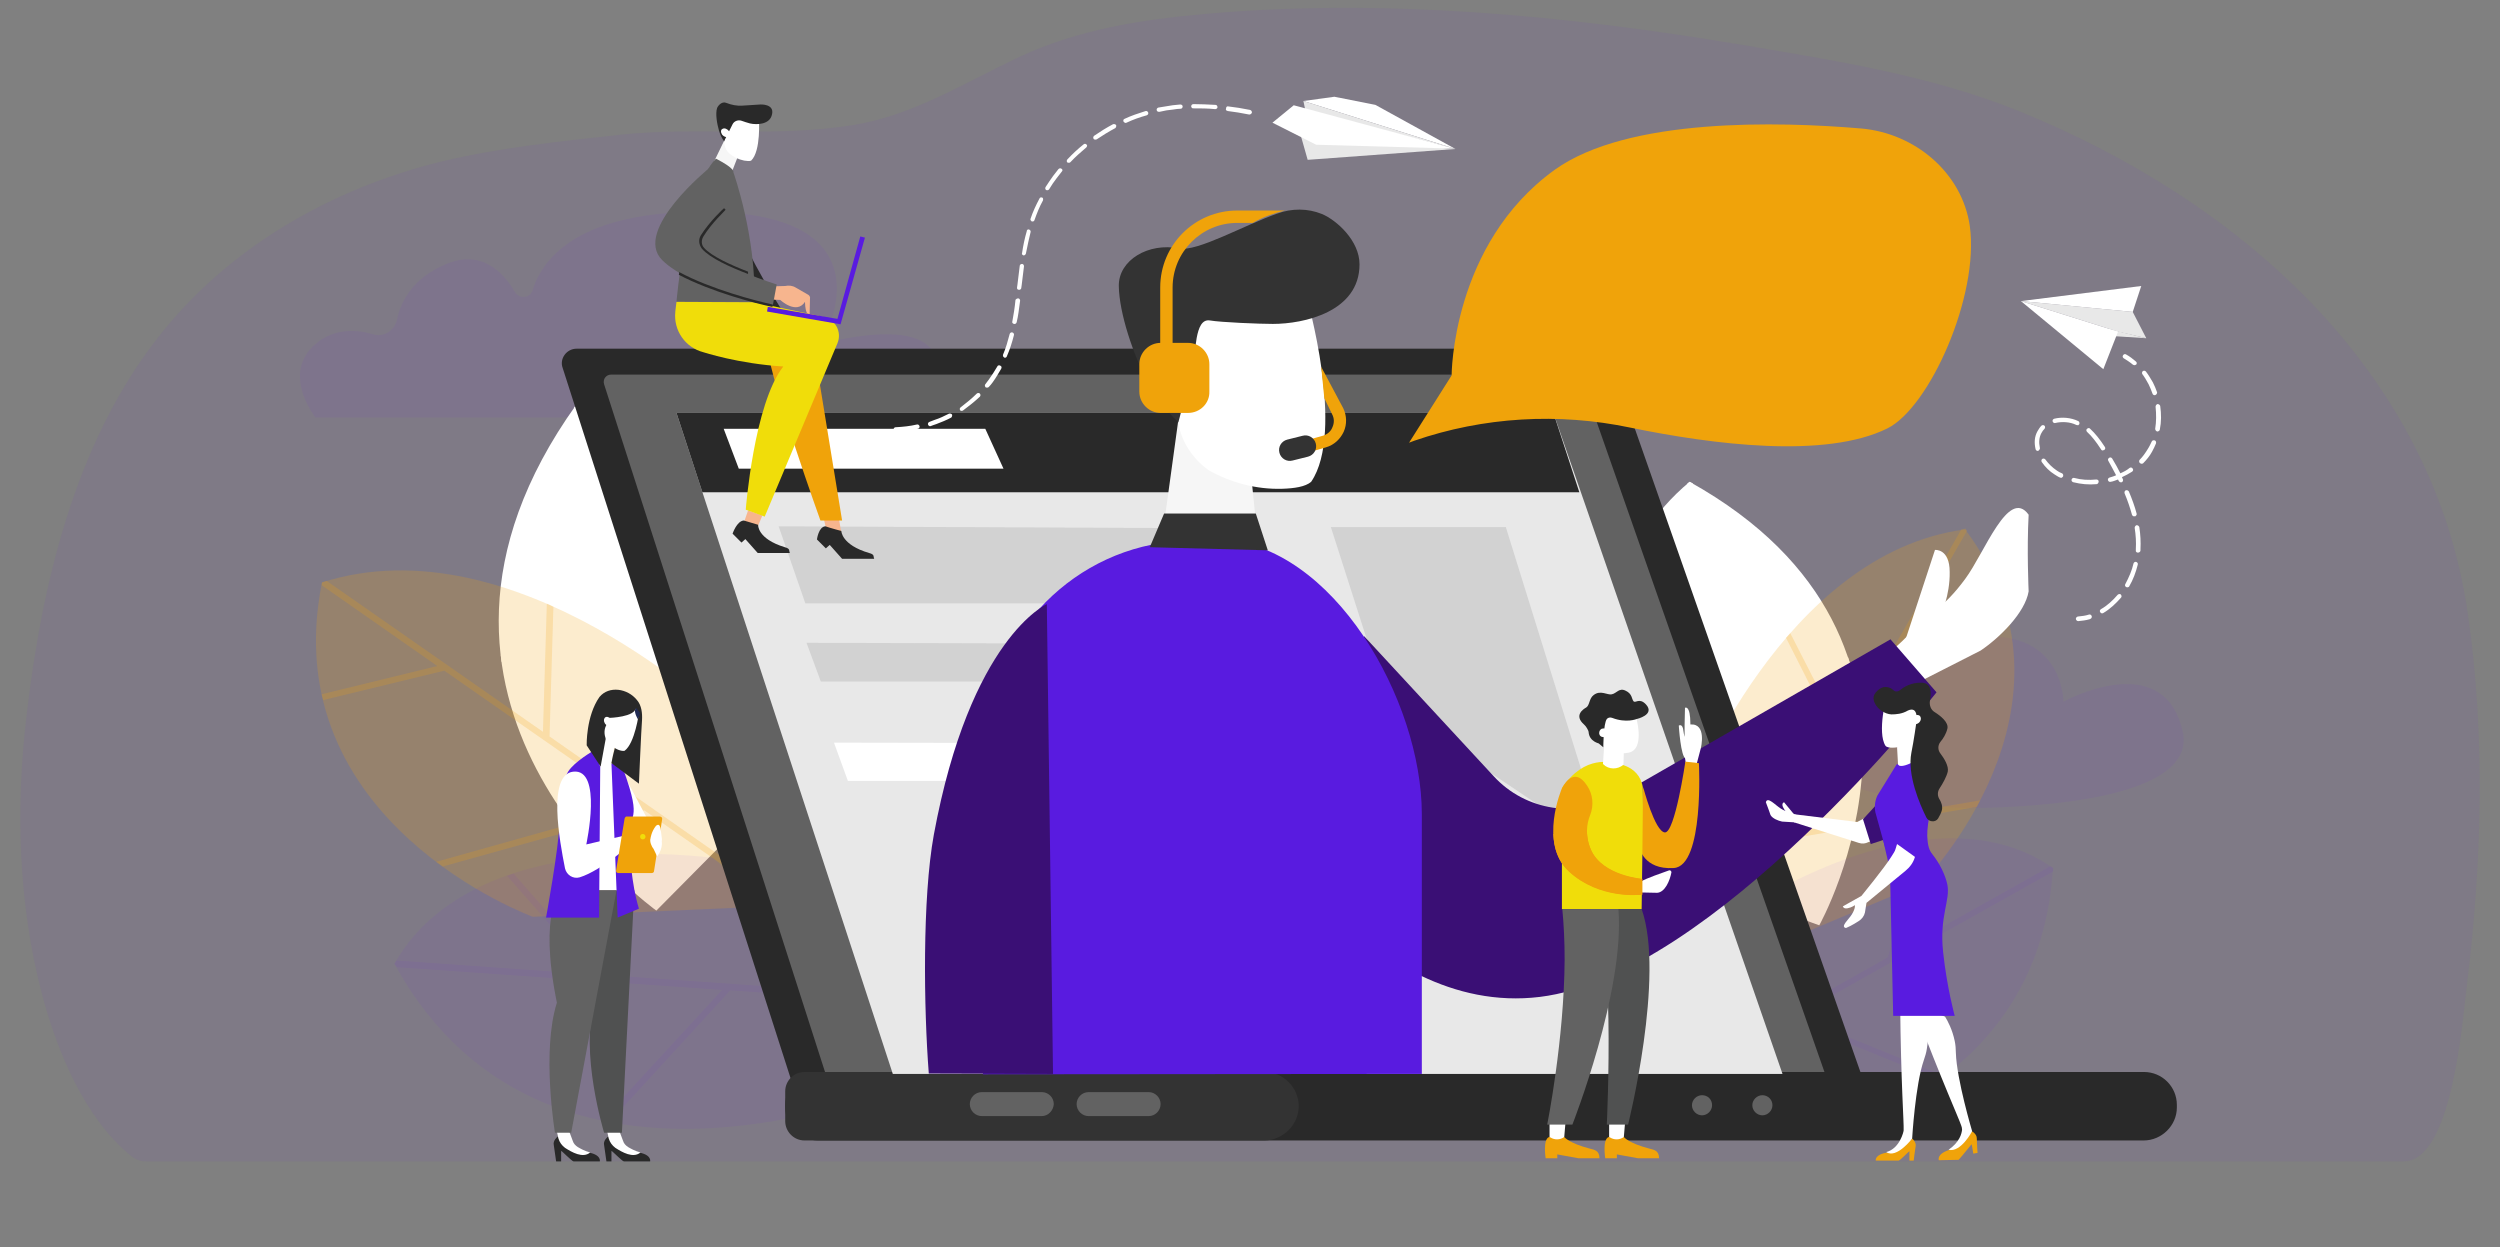
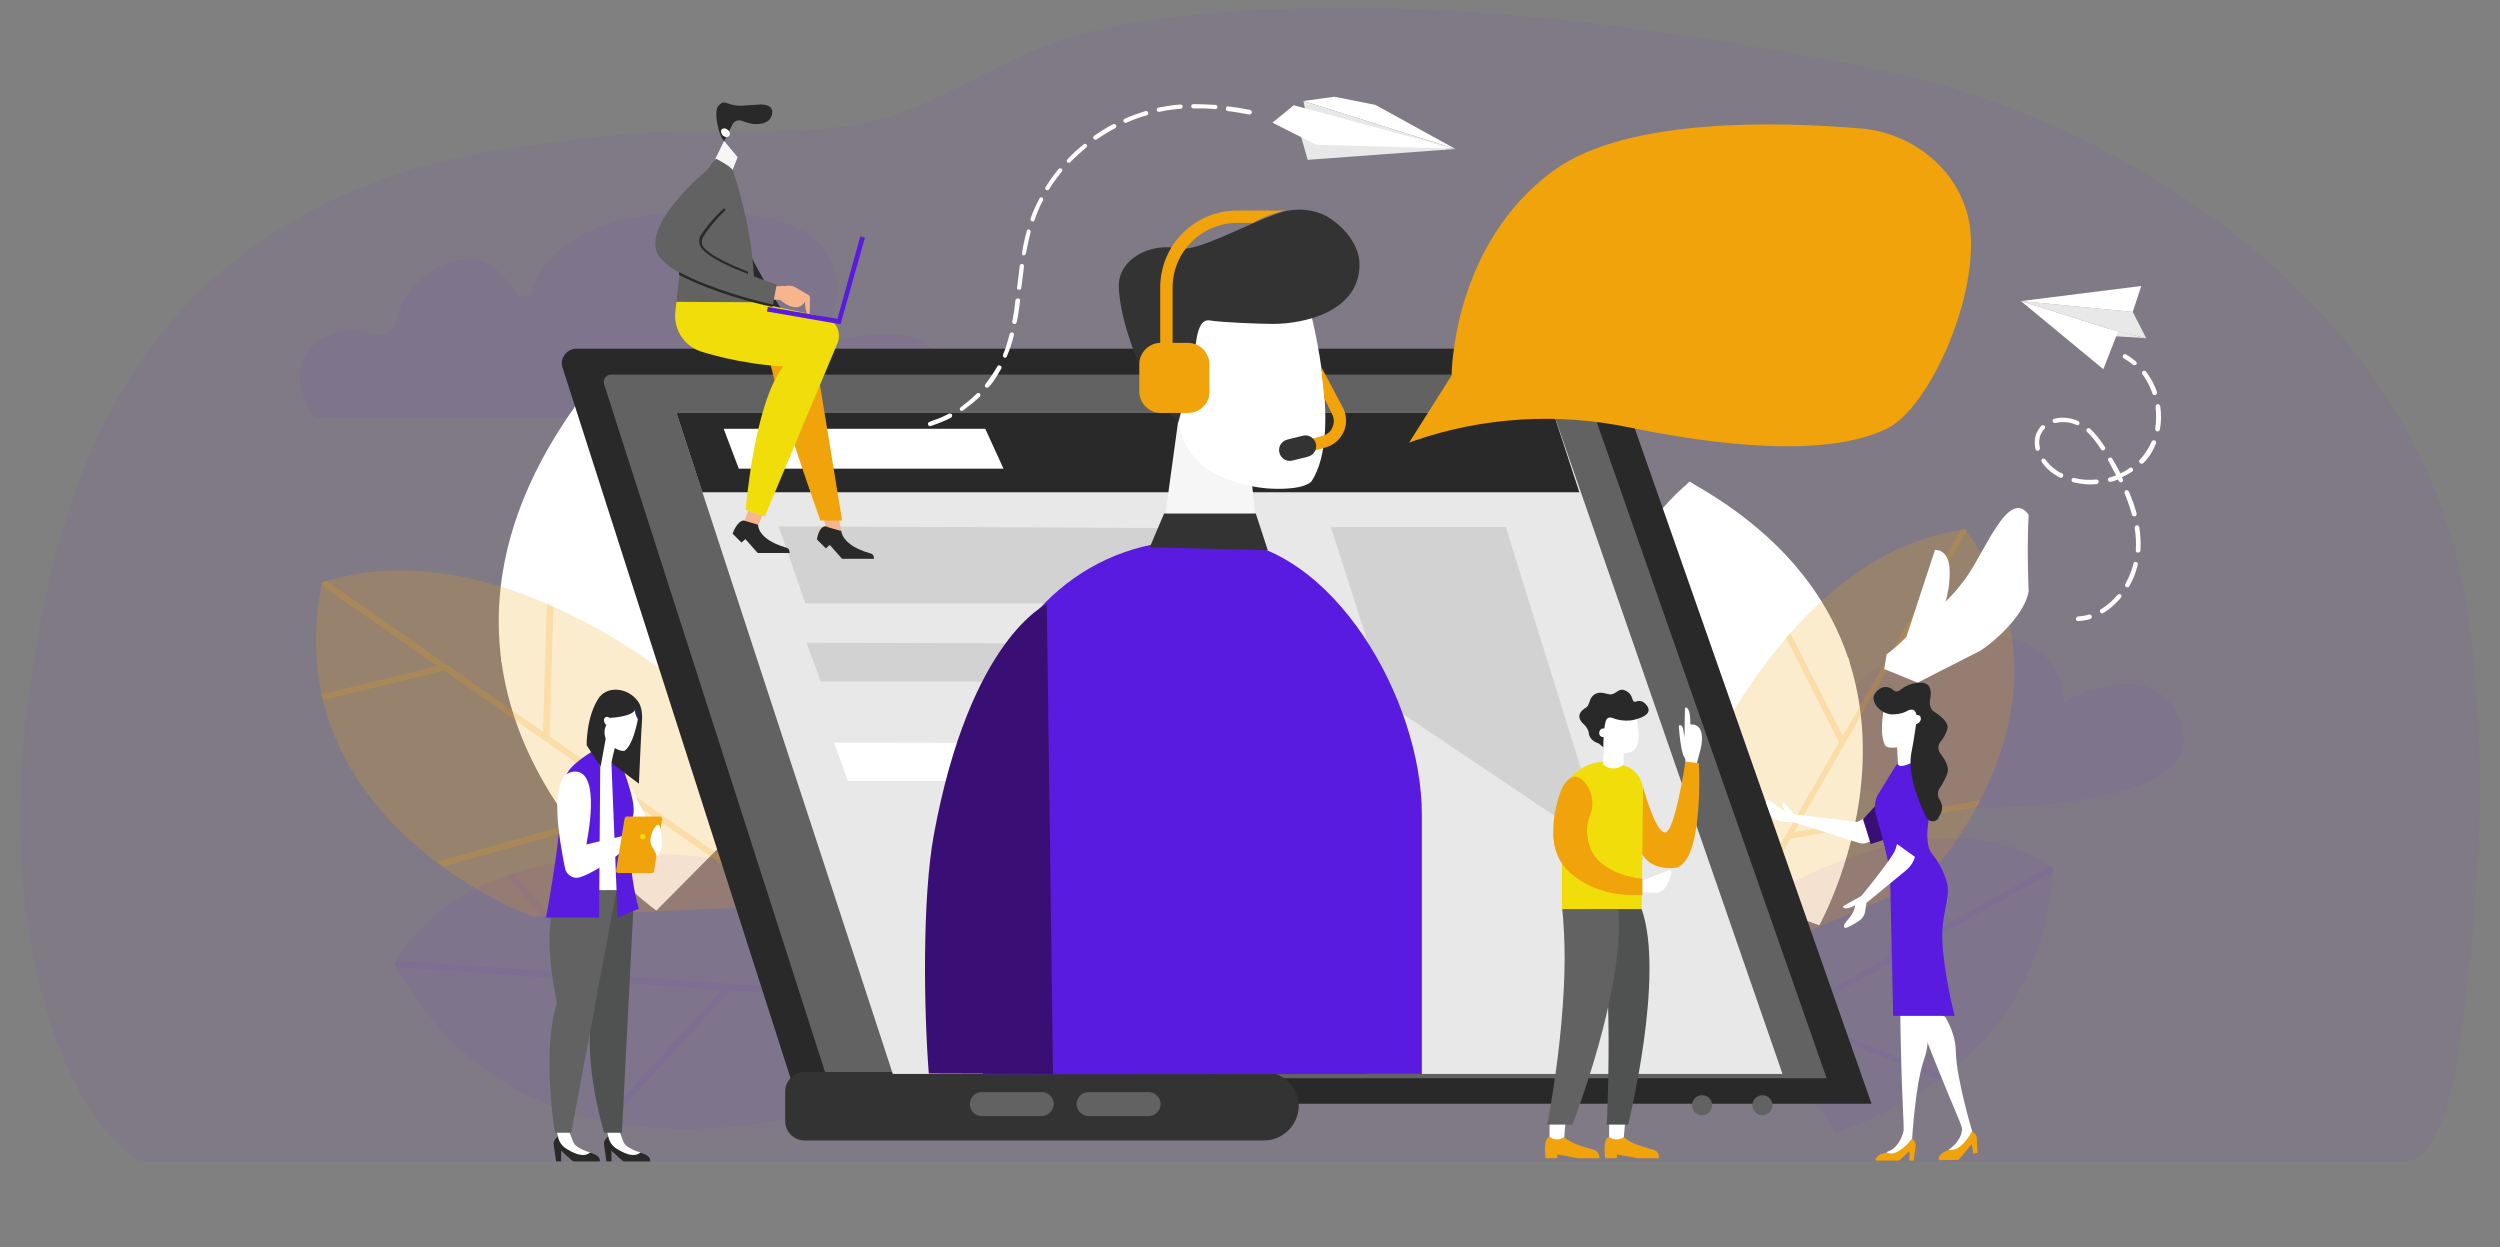
<svg xmlns="http://www.w3.org/2000/svg" version="1.1" id="Layer_1" x="0px" y="0px" viewBox="0 0 646 322.3" style="enable-background:new 0 0 646 322.3;" xml:space="preserve">
  <rect x="0" y="0" width="646" height="322.3" fill="#808080" stroke="none" />
  <style type="text/css"> .st0{opacity:5.000000e-02;fill:#6A00FF;enable-background:new ;} .st1{fill:#FFFFFF;} .st2{opacity:0.2;fill:#F0A30A;enable-background:new ;} .st3{fill:#292929;} .st4{fill:#626262;} .st5{fill:#333333;} .st6{fill:#E8E8E8;} .st7{opacity:0.5;fill:#BCBCBC;enable-background:new ;} .st8{fill:#3A0F75;} .st9{fill:#F6F6F6;} .st10{fill:#F7B58E;} .st11{fill:#591BE0;} .st12{fill:#F0A30A;} .st13{fill:#505151;} .st14{fill:#212B53;} .st15{fill:#F0DD0A;} </style>
  <path class="st0" d="M637.7,158.7c-9-63.2-59.4-107-115.8-129.9c-22.8-9.3-48.1-13.2-72.3-17.3c-45.4-7.6-92.2-12-138.2-7.9 c-16.7,1.5-32.7,4-48,11.1c-14,6.6-27.4,15.1-42.9,17.6c-20.1,3.3-40.2,0.4-60.1,2.5c-15.5,1.7-31,3.3-46.2,6.9 c-28.6,7-55.4,22.3-73.6,45.8C19.4,114.7,10.8,151,6.9,184.6c-2.9,24.1-2.2,49,4,72.5c3.8,14.3,10.9,31.9,23.1,41.7 c1.1,0.9,2.4,1.3,3.8,1.3c35.8,0,522.8,0,583.3,0c12.5,0,15.2-36.2,16.3-45.2C641.3,223.4,642.3,190.5,637.7,158.7z" />
  <g>
    <path class="st0" d="M564,188.9c4,17.4-37.1,19.7-54,19.9c-4.7,0.1-9.4-0.4-14-1.3c-14.3-2.9-45.7-10.5-41.3-20.9 c5.7-13.4,22.7-4.1,22.7-4.1s-2.1-10.1,26.9-16.8c29-6.7,28.9,15.6,28.9,15.6S559,167.1,564,188.9z" />
    <path class="st0" d="M246.6,107.9H81.5c0,0-9-11.3,0-19c4.9-4.2,10.8-3.8,15-2.5c2.8,0.8,5.5-1.1,6.1-3.9c1-4.7,4.1-10.8,13-14.4 c8.7-3.5,14.3,1.9,17.5,7.4c1.1,1.8,3.9,1.6,4.5-0.5c2.7-8.7,12.4-20.3,44.1-20.3c40.4,0,35.9,21.5,32.3,30.4 c-0.6,1.5,0.7,3.2,2.3,2.8c6.2-1.3,17.8-3.1,23,1C246.6,94.6,246.6,107.9,246.6,107.9z" />
    <g>
      <g>
        <path class="st1" d="M211.9,192.6c0,0-9.8-74.3-63-88c-55,76.8,20.7,130.7,20.7,130.7L211.9,192.6z" />
        <path class="st1" d="M148.9,104.6c-0.2,0.3-0.4,0.5-0.6,0.8l33.1,81.8l-52-18c0.1,0.6,0.1,1.2,0.2,1.8l52.6,18.2l9.5,23.6 l1.3-1.3l-19-47.1l0,0l18-26.4c-0.3-0.5-0.6-1-1-1.5l-17.7,26l-23.4-57.8C149.6,104.7,149.2,104.6,148.9,104.6L148.9,104.6z" />
      </g>
      <g>
        <path class="st2" d="M187.2,186.1c0,0-53.9-51.7-104-35.6c-12.5,62,54.5,86.4,54.5,86.4L203,234L187.2,186.1z" />
        <path class="st2" d="M141.3,156l-1,33.1l-55.9-39c-0.4,0.1-0.8,0.2-1.2,0.4c0,0.2-0.1,0.5-0.1,0.7l29.9,20.9l-29.9,7.3 c0.1,0.3,0.1,0.6,0.2,0.8l0.2,0.7l31.3-7.6l49.9,34.8l-52,14.6c0.6,0.4,1.1,0.8,1.7,1.2l52.1-14.5l35.4,24.7h1.1l-0.5-1.5 L142,190.3l1-33.5C142.4,156.5,141.9,156.2,141.3,156z" />
      </g>
      <g>
        <path class="st0" d="M184.3,221.7c0,0-61.7-9.1-82.4,27.3c40.9,75.1,139.3,28.3,139.3,28.3L184.3,221.7z" />
        <g>
          <path class="st0" d="M101.9,249c0.2,0.3,0.3,0.6,0.5,0.9l84.2,5.9l-31.1,33.8c0.6,0.1,1.3,0.3,1.9,0.4l31.3-34.1l32.9,2.3 l-1.8-1.8l-64.1-4.5l-23-26.2c-0.6,0.2-1.1,0.4-1.7,0.6l22.4,25.5l-51-3.6C102.3,248.5,102.1,248.8,101.9,249L101.9,249z" />
        </g>
      </g>
    </g>
    <g>
      <g>
        <path class="st1" d="M419.1,220.6c0,0-20.6-64.4,17.5-96.1c74.5,41.5,33.5,114.6,33.5,114.6L419.1,220.6z" />
        <path class="st1" d="M436.6,124.5c0.3,0.1,0.5,0.3,0.8,0.4l4.6,79.5l35.5-34.7c0.2,0.5,0.3,1,0.5,1.6l-36,35.2l1.3,22.9l-1.5-0.6 l-2.6-45.7l0,0l-24.8-14.6c0.1-0.5,0.1-1.1,0.2-1.6l24.5,14.4l-3.2-56.2C436.1,124.9,436.3,124.7,436.6,124.5L436.6,124.5z" />
      </g>
      <g>
        <path class="st2" d="M436.7,205.9c0,0,24.1-63,71.1-69.1c34.1,45.7-11.2,91.5-11.2,91.5l-54.4,22.8L436.7,205.9z" />
        <path class="st2" d="M462.6,163.6l13.6,26.6l30.6-53.4c0.4-0.1,0.7-0.1,1.1-0.2c0.1,0.2,0.3,0.4,0.4,0.5l-16.4,28.6l27.2-5.6 c0.1,0.3,0.1,0.5,0.2,0.8l0.1,0.7l-28.5,5.8L463.6,215l48.1-8.2c-0.3,0.6-0.6,1.1-0.9,1.7l-48.1,8.2l-19.5,34l-0.9,0.4l-0.2-1.5 l33.1-57.8l-13.7-27C461.9,164.4,462.3,164,462.6,163.6z" />
      </g>
      <g>
        <path class="st0" d="M452.8,233.8l-9.4,25.2c3.2,0.9,6.2,2.3,9,4.3c2,1.8,4,3.6,5.9,5.5c3.2,3.5,5.1,7.9,6.1,12.5 c2.1,1.6,4.1,3.4,5.8,5.3c1.7,1.9,3,4,4,6.2c26.1-9.1,53.9-28.3,56.3-68.5C499.6,202.6,452.8,233.8,452.8,233.8z" />
        <g>
          <path class="st0" d="M530.6,224.3L530.6,224.3c-0.2-0.2-0.5-0.3-0.7-0.5l-40.3,22.6l8.5-29.5c-0.5,0.1-1.1,0.1-1.6,0.2 l-8.7,30.3l-32.6,18.3c0.4,0.4,0.8,0.7,1.1,1.1l6.1-3.4l38.7,15.7c0.5-0.3,0.9-0.7,1.4-1L464,262.5l66.5-37.3 C530.5,224.9,530.6,224.6,530.6,224.3z" />
        </g>
      </g>
    </g>
    <g>
      <path class="st3" d="M149,90.1h266.2l68.4,195.1H206.4l-61-190.1C144.5,92.7,146.4,90.1,149,90.1z" />
      <path class="st4" d="M157.9,96.8h250.4L472,278.6H213.7L156.1,99.3C155.7,98,156.6,96.8,157.9,96.8z" />
-       <path class="st3" d="M553.9,294.7H211.4c-4.7,0-8.5-3.8-8.5-8.5v-0.7c0-4.7,3.8-8.5,8.5-8.5H554c4.7,0,8.5,3.8,8.5,8.5v0.7 C562.5,290.8,558.6,294.7,553.9,294.7z" />
      <path class="st5" d="M326.6,294.7H207.9c-2.8,0-5-2.3-5-5V282c0-2.8,2.3-5,5-5h118.8c4.9,0,8.9,4,8.9,8.9l0,0 C335.5,290.7,331.5,294.7,326.6,294.7z" />
      <path class="st4" d="M458,285.6c0,1.4-1.2,2.6-2.6,2.6s-2.6-1.2-2.6-2.6s1.2-2.6,2.6-2.6S458,284.1,458,285.6z" />
      <path class="st4" d="M442.4,285.6c0,1.4-1.2,2.6-2.6,2.6s-2.6-1.2-2.6-2.6s1.2-2.6,2.6-2.6C441.3,283,442.4,284.1,442.4,285.6z" />
      <path class="st4" d="M296.8,288.4h-15.5c-1.7,0-3.1-1.4-3.1-3.1l0,0c0-1.7,1.4-3.1,3.1-3.1h15.5c1.7,0,3.1,1.4,3.1,3.1l0,0 C299.9,287,298.5,288.4,296.8,288.4z" />
      <path class="st4" d="M269.2,288.4h-15.5c-1.7,0-3.1-1.4-3.1-3.1l0,0c0-1.7,1.4-3.1,3.1-3.1h15.5c1.7,0,3.1,1.4,3.1,3.1l0,0 C272.2,287,270.8,288.4,269.2,288.4z" />
    </g>
    <polygon class="st6" points="174.8,106.7 230.7,277.5 460.6,277.5 401.4,106.7 " />
    <g>
      <path class="st1" d="M496.9,159.5c1.2-0.5,5.4-2.4,10.9-9.9c5-6.7,11.2-23.8,16.4-16.6c-0.5,9.1,0,19.8,0,19.8 c-0.9,5.5-7.5,12-12.4,15.3l-16.3,8.3c0,0-8.2-3.4-8.6-3.5l0.6-3.8C491.2,166.3,494.3,163.1,496.9,159.5z" />
      <path class="st1" d="M501.5,159c0,0,0.5,0,1.3-0.3c-0.2,1.2-0.3,2.4-0.4,3.5c-2.2,3.8-4.3,7.6-6.4,11.4c-2-1.6-4.8-3.7-5.1-3.8 l9.1-27.7c0,0,3.8-0.4,3.8,5.7C503.9,153.9,501.5,159,501.5,159z" />
    </g>
    <polygon class="st7" points="201.2,136 208.1,155.9 317.7,155.9 312.3,136.5 " />
    <polygon class="st7" points="343.9,136.2 358.5,181.8 415.1,219.8 389.1,136.2 " />
    <polygon class="st7" points="208.4,166.1 212.1,176.1 321.6,176.1 316.3,166.4 " />
    <polygon class="st1" points="215.5,191.9 219.1,201.8 328.7,201.8 323.4,192.1 " />
    <polygon class="st3" points="174.8,106.7 181.5,127.2 408.1,127.2 401.4,106.7 " />
-     <path class="st8" d="M321.8,207.4c0,0,31.2,55.7,76.1,50.2c44.9-5.5,102.5-78.7,102.5-78.7l-11.9-13.7l-70.1,40.3 c-10.7,6.1-24.2,4.1-32.5-5l-33.4-36.1L321.8,207.4z" />
    <g>
      <g>
        <polygon class="st9" points="323.2,121.8 325.7,146.6 299.1,147.7 304.4,109.1 " />
        <g>
          <path class="st1" d="M331.3,126.3c3.1-0.1,6-0.5,7.5-1.8c8.9-13-1.2-47.9-1.2-47.9l-14.3-6l-18.1,11.3l-1,23.4 c-0.3,6.3,2.7,12.3,8.1,16.2l0,0C318,124.7,324.6,126.5,331.3,126.3z" />
        </g>
        <path class="st5" d="M308.1,95.2c1-3.9,0.5-13,4.5-12.4c2.9,0.5,12.9,0.9,16.3,0.9c8,0,22.4-3.1,22.4-15.4c0-6.1-5.9-11.4-9.7-13 c-3.7-1.5-7.8-1.5-11.6-0.1c-8.8,3.1-20.6,9.9-25.3,9c-7.9-1.6-15.7,3-15.6,9.7c0.1,7.1,3.8,17.9,7.4,24.7c2,4,4.8,7.5,8,10.5 l0,0L308.1,95.2z" />
        <path class="st10" d="M299.9,96.1c1.8-1.6,5.1-1.3,7.5,0.7c2.3,2,2.8,4.8,1,6.4c-1.8,1.6-5.1,1.3-7.5-0.7 C298.6,100.5,298.1,97.6,299.9,96.1z" />
      </g>
      <path class="st11" d="M367.4,277.5v-67.1c0-29.4-22.9-69.9-52.3-71c-0.9,0-1.8,0-2.7,0c-4.4,0-8.5,0.3-12.3,0.9 c-26.7,4.1-46.1,27.7-46.1,54.8v82.5L367.4,277.5L367.4,277.5z" />
      <polygon class="st5" points="324.5,132.7 300.8,132.7 297.1,141.4 327.6,142.2 " />
    </g>
    <path class="st8" d="M272.1,277.5l-1.6-121.4c0,0-19.8,8.7-29.2,59.6c-3,16.5-2.6,44.9-1.3,61.7L272.1,277.5L272.1,277.5z" />
    <path class="st12" d="M307,106.7h-7.1c-3,0-5.5-2.5-5.5-5.5v-7.1c0-3,2.5-5.5,5.5-5.5h7.1c3,0,5.5,2.5,5.5,5.5v7.1 C312.6,104.2,310.1,106.7,307,106.7z" />
    <g>
      <path class="st12" d="M323.7,57.6c2.6-1.5,5.4-2.5,8.3-3.2h-12.3c-11,0-19.9,8.9-19.9,19.9V93h3.2V74.3c0-9.2,7.5-16.7,16.7-16.7 C319.7,57.6,323.7,57.6,323.7,57.6z" />
    </g>
    <g>
      <path class="st12" d="M337,117.2l-0.9-3l5.7-1.6c1.1-0.3,2.1-1.1,2.5-2.2c0.5-1.1,0.5-2.3-0.1-3.4l-2-4.1l-0.8-8.1l5.7,10.7 c0.9,1.9,1,4.1,0.1,6.1c-0.9,1.9-2.5,3.4-4.6,4L337,117.2z" />
    </g>
    <path class="st5" d="M338,118l-4,1c-1.5,0.4-3-0.5-3.4-2l0,0c-0.4-1.5,0.5-3,2-3.4l4-1c1.5-0.4,3,0.5,3.4,2l0,0 C340.4,116.1,339.5,117.6,338,118z" />
    <g>
      <path class="st12" d="M364.1,114.4l1.3-0.5c18-6.2,37.3-7.3,55.9-3.4c21.4,4.4,50.4,8.1,66.4,0.2c10.9-5.4,23.8-34.3,21.3-52.3 c-2-13.8-14.2-24-28.1-25.2c-21.1-1.8-60.3-2.9-79.2,10.7C375.1,63.1,375.1,97,375.1,97L364.1,114.4z" />
    </g>
    <g>
      <polygon class="st1" points="162.1,201.9 167.6,212.2 161.5,211.9 161.1,201.5 " />
      <polygon class="st1" points="153.5,197.3 158.5,197.3 160.6,230.1 151.5,230.1 " />
      <g>
        <path class="st3" d="M144.1,293.7c0,0-1.3,1-1,2.2c0.2,1.3,0.6,4.2,0.6,4.2h1.3v-2.7c0-0.2,2.8,2.7,3.2,2.7h6.8 c0,0,0.5-1.9-3.6-2.4C147.4,297.1,144.1,293.7,144.1,293.7z" />
        <g>
          <path class="st1" d="M147.1,292.4l0.9,2.4c0.2,0.7,0.7,1.2,1.3,1.6c0.7,0.4,1.7,1,3.2,1.4c-1.9,1.6-4.8-0.1-6.5-1.2 c-0.8-0.6-1.4-1.4-1.7-2.4l-0.4-1.8H147.1z" />
        </g>
      </g>
      <g>
        <path class="st3" d="M157.1,293.7c0,0-1.3,1-1,2.2c0.2,1.3,0.6,4.2,0.6,4.2h1.3v-2.7c0-0.2,2.8,2.7,3.2,2.7h6.8 c0,0,0.5-1.9-3.6-2.4C160.4,297.1,157.1,293.7,157.1,293.7z" />
        <g>
          <path class="st1" d="M160.1,292.4l0.9,2.4c0.2,0.7,0.7,1.2,1.3,1.6c0.7,0.4,1.7,1,3.2,1.4c-1.9,1.6-4.8-0.1-6.5-1.2 c-0.8-0.6-1.4-1.4-1.7-2.4l-0.4-1.8H160.1z" />
        </g>
      </g>
      <path class="st13" d="M149.6,230.1c0,0-0.9,4.9,4.1,29c-4,12.6,2.4,33.6,2.4,33.6h4.6l3.2-62.6H149.6z" />
      <path class="st11" d="M158,197.3l1.6,39.8l5.5-2.3c0,0-2.5-7.5-2.2-17.9c-0.8-7.5,3.4-3.6-1.8-18C159.1,197.3,158,197.3,158,197.3 z" />
      <path class="st1" d="M158.7,193.2l-0.6,3.4c-0.3,1.5-2,2.2-3.2,1.4l-2.2-1.4l4-9L158.7,193.2z" />
      <path class="st4" d="M145.1,230.1c0,0-6.1,4.9-1.2,29c-4,12.6-0.5,33.6-0.5,33.6h4.2l11.7-62.6H145.1z" />
      <path class="st11" d="M153.5,193.9c0,0-5.1,2.9-6.7,5.5c-1.5,2.5-2,8-2.2,13c-0.2,6.8-3.5,24.7-3.5,24.7h13.7l0.3-39L153.5,193.9z " />
      <path class="st3" d="M163.6,183.1c-3.1-0.8-6.1,2.4-6.1,2.4l-2.3,12.6l-3.6-5.5c0,0-0.2-7.5,3.3-12.5c2.5-3,7.3-2.2,9.7,0.8 c1.2,1.4,1.4,3.4,1.3,5.2c-0.2,2.4-0.8,16.4-0.8,16.4l-7.1-5.3c0,0,0.2-1.4,0.9-4C159.9,188.7,165.7,183.6,163.6,183.1z" />
      <path class="st1" d="M156.5,185.3c0.5-0.2,1.1,0.1,1.3,0.7c0.3,0.6,0.1,1.2-0.3,1.4c-0.5,0.2-1.1-0.1-1.3-0.7 C155.9,186.1,156.1,185.5,156.5,185.3z" />
      <g>
        <path class="st1" d="M159.9,193.8c0.6,0.2,1.1,0.3,1.5,0.2c2.7-2,3.7-9.8,3.7-9.8l-2.1-2.3l-4.3,0.9l-2.1,4.7 c-0.6,1.2-0.5,2.7,0.2,3.9l0,0C157.5,192.4,158.6,193.3,159.9,193.8z" />
      </g>
      <path class="st3" d="M164.3,182.9c-0.2,2.4-6.8,2.6-6.8,2.6l-0.3-3.2l3.8-2.1l3,1.8C164,182,164.3,182.5,164.3,182.9z" />
      <path class="st14" d="M164.1,183.4c-0.2,0.9,0.7,2.4,0.7,2.4l0.5-0.9v-0.8l-0.5-0.6C164.8,183.4,164.4,182.5,164.1,183.4z" />
      <path class="st1" d="M148.1,199.4c-6.7,0.8-3.5,17.9-2.1,25c0.4,1.7,2.1,2.8,3.8,2.3c5.8-1.8,14.2-9.4,14.2-9.4l-1.3-1.7 l-11.2,2.6C151.5,218.1,155.8,198.5,148.1,199.4z" />
      <path class="st12" d="M161.4,211.5l-2.2,13.4c-0.1,0.4,0.2,0.7,0.6,0.7h8.6c0.3,0,0.6-0.2,0.6-0.5l2.1-13.4 c0.1-0.4-0.2-0.7-0.6-0.7h-8.6C161.8,210.9,161.5,211.2,161.4,211.5z" />
      <g>
        <path class="st1" d="M171,217.4c0.1-0.5,0-0.8-0.1-1.7c-0.2-1.3-0.2-3.3-1.4-2.3c-1.2,1.5-1.4,3.2-1.4,3.2 c-0.3,0.9,0.3,2.2,0.8,2.8l0.9,1.9C169.7,221.4,171.3,219.6,171,217.4z" />
      </g>
      <path class="st15" d="M165.4,216.2c0,0.4,0.3,0.7,0.7,0.7s0.7-0.3,0.7-0.7s-0.3-0.7-0.7-0.7S165.4,215.8,165.4,216.2z" />
    </g>
    <polygon class="st1" points="187,110.8 190.9,121.1 259.3,121.1 254.6,110.8 " />
    <g>
      <path class="st1" d="M435.3,190.8c-0.4,0.9-0.5,1.9-0.2,2.8l0.5,3.6l0.6,0.4l2.3,1c-0.3-0.7,0-1.5,0-1.5l1-3.8 c0,0,1.6-6.4-2.7-6.1c0-5.2-1.4-4.3-1.4-4.3l-0.1,4.5L435.3,190.8z" />
      <path class="st12" d="M424.6,203.4c0,0,3,11.5,5.6,11.7s5.3-18.3,5.3-18.3l3.5,0.4c0,0,1.4,26.6-6.5,27.1s-8.9-5.4-8.9-5.4 L424.6,203.4z" />
      <path class="st15" d="M424.2,234.9h-20.6c0,0,0-15,0-31.2c5.9-9,13.2-6.5,13.2-6.5s6.7,0.1,7.7,6.2 C424.6,207.8,424.2,234.9,424.2,234.9z" />
      <g>
        <path class="st1" d="M414.5,193l-0.3,4.4l0.1,0.1c1.4,1.4,3.7,1.4,5.2,0.1l0,0l0.1-3.3L414.5,193z" />
      </g>
      <g>
        <path class="st1" d="M412.8,183.8l0.4,7.3c0.7,0,1.2,0.8,1,1.4c0.1,0.2,0.1,0.4,0.1,0.5c1.3,0.9,3.6,2.1,6.5,1.5 c4.6-0.9,1.8-9.8,1.8-9.8L412.8,183.8z" />
        <path class="st3" d="M410.5,189.2c0-0.5-0.8-1.7-1.2-2c-2.6-2.3-0.3-3.9,0.6-4.4c0.9-0.6,0.7-2.3,1.9-3.2 c1.8-1.4,3.6,0.1,4.7-0.2c1.2-0.2,1.9-1.8,3.6-0.9c1.7,0.8,1.5,2.1,2,2.7c0.5,0.6,1.5-1,3.2,0.8c2.5,2.7-2.4,3.8-2.4,3.8 s-2.7,1.1-6.3-0.3c-0.5-0.2-1.1-0.1-1.4,0.3c-0.9,1.2-0.9,7.3-0.9,7.3l-1.2-1C413.3,192.1,410.7,191.7,410.5,189.2z" />
        <path class="st1" d="M413.3,189.8c0.2,0.6,0.9,0.8,1.5,0.6s0.8-0.9,0.6-1.5c-0.2-0.6-0.9-0.8-1.5-0.6 C413.3,188.6,413.1,189.3,413.3,189.8z" />
      </g>
      <g>
        <path class="st12" d="M419.6,293.8c0,0,1.2,1.6,6.6,3c1.2,0.3,2.5,0.5,2.5,2.5c-2.6,0-5.4,0-5.4,0l-5.5-1v1h-3 c0,0-0.8-4.9,0.9-5.5C417.3,293.8,419.6,293.8,419.6,293.8z" />
        <path class="st1" d="M419.9,290.3l-0.3,3.5l0,0c-1.1,0.8-2.5,0.8-3.6,0.1l-0.2-0.1v-3.5H419.9z" />
      </g>
      <g>
        <path class="st12" d="M404.2,293.8c0,0,1.2,1.6,6.6,3c1.2,0.3,2.5,0.5,2.5,2.5c-2.6,0-5.4,0-5.4,0l-5.5-1v1h-3 c0,0-0.8-4.9,0.9-5.5C402,293.8,404.2,293.8,404.2,293.8z" />
        <path class="st1" d="M404.5,290.3l-0.3,3.5l0,0c-1.1,0.8-2.5,0.8-3.6,0.1l-0.2-0.1v-3.5H404.5z" />
      </g>
      <path class="st12" d="M403.6,203.7c0,0-6.1,14.2,1.8,21.5c7.9,7.3,18.5,6,18.5,6v-4.1c0,0-9.7-0.8-12.7-7.3 c-1.7-3.6-1.2-7-0.3-9.2c1-2.5,0.7-5.4-0.8-7.6C406.5,197.5,403.6,203.7,403.6,203.7z" />
      <path class="st1" d="M423.3,230.6l4.9,0.1c2-0.1,3.3-3.1,3.7-5.3c0-0.3-0.3-0.6-0.6-0.5c-1.7,0.6-6,2.1-7.1,2.8L423.3,230.6z" />
      <path class="st13" d="M424.2,234.9c6.1,17.3-3.5,55.7-3.5,55.7h-5.5c0,0,2.6-54.4-4.5-55.7C421.6,234.9,419.6,234.9,424.2,234.9z" />
      <path class="st12" d="M410.1,215.5c0.1,1.3,0.4,2.8,1.1,4.3c3.1,6.5,13.2,7.3,13.2,7.3v4.1c0,0-11.2,1.2-19-6.1 c-2.9-2.6-3.9-6.2-4-9.6H410.1z" />
      <path class="st1" d="M436.3,191.3c0,0-1.1-0.3-1.3-2.4c-0.2-2.1-1.2-1.4-1.2-1.4s0.5,8.2,1.8,8.5 C436.9,196.2,436.3,191.3,436.3,191.3z" />
      <path class="st4" d="M418.2,234.9c1.7,21.2-11.9,55.7-11.9,55.7h-6.5c0,0,4.4-22,4.5-42.7c0-4.5-0.2-8.9-0.6-13 C408.1,234.9,414.1,234.9,418.2,234.9z" />
    </g>
    <g>
      <g>
        <g>
          <path class="st10" d="M216.8,134.2l0.6,3.4l0,0c-1,0.7-2.4,0.8-3.5,0.1l-0.2-0.1l-0.8-3.4H216.8z" />
        </g>
        <path class="st3" d="M189.8,56.2c3,9.9,13,25.1,13,25.1l-7.9-3.2l-5.6-13C189.3,65.1,186.8,46.3,189.8,56.2z" />
        <path class="st12" d="M211.3,95.9l6.3,38.6H212c0,0-12.5-34.7-13.8-44.9c0-5.8,12.6,0,12.6,0L211.3,95.9z" />
        <g>
          <polygon class="st9" points="190.6,40.6 188.5,46 184,42.8 187.1,36.4 " />
          <g>
-             <path class="st1" d="M192.3,41.5c0.7,0.1,1.4,0.2,1.8,0c2.6-2.5,2-10.8,2-10.8l-2.9-2l-4.6,1.7l-1.3,5.2c-0.4,1.4,0,2.9,1.1,4 l0,0C189.4,40.5,190.8,41.2,192.3,41.5z" />
-           </g>
+             </g>
          <path class="st3" d="M189.3,32.1c0.4-0.8,1.4-1.2,2.3-0.9c0.6,0.2,1.4,0.5,2.2,0.7c1.8,0.4,5.2,0.3,5.7-2.4c0.6-2.7-3-2.5-3-2.5 l-4.7,0.3c-1.4,0.1-2.8-0.2-4.1-0.7c-1.1-0.5-2.1,0.6-2.4,1.3c-0.5,1.5,0,4.2,0.5,5.9c0.3,1,0.7,1.9,1.3,2.7l0,0L189.3,32.1z" />
          <path class="st1" d="M186.7,33.3c0.5-0.3,1.2,0,1.6,0.5c0.4,0.5,0.4,1.2-0.1,1.5s-1.2,0-1.6-0.5 C186.2,34.2,186.2,33.5,186.7,33.3z" />
        </g>
        <g>
          <path class="st3" d="M217.4,137.2c0,0,0,3.6,7.2,5.7c1.5,0.4,1,0.9,1.3,1.5c-2.4,0-8.3,0-8.3,0l-3.2-3.6l-1,0.9l-2.3-2.3 c0,0,0.4-3.3,2.2-3.4C214.7,136.5,217.4,137.2,217.4,137.2z" />
          <path class="st10" d="M197,133.2l-1.3,3.1l0,0c-1.2,0.3-2.5-0.1-3.4-1l-0.1-0.2l1.1-3.2L197,133.2z" />
        </g>
        <path class="st4" d="M189.5,44.5c0,0,0.6-0.9-4.5-3.5c-7.7,7.7-10.2,37-10.2,37s17.9,0,20.1,0C195.5,61.3,189.5,44.5,189.5,44.5z " />
        <path class="st10" d="M209.3,77.2c0.1-0.4-0.1-0.8-0.4-1l-3.3-1.9c-0.8-0.5-1.8-0.6-2.7-0.4l-3.5,0.1l-0.5,0.6l-0.7,3.1 c0.7-0.2,1.1-0.3,1.1-0.3l2.3,0.1c0,0,4.2,3.9,6.4,0.5c0.1,3.7,1.2,3.4,1.2,3.4L209.3,77.2z" />
        <path class="st15" d="M174.8,78l-0.3,2.5v0.1c-0.5,4.8,2.6,9.2,7.2,10.4c0,0,9.1,3,20.7,3.7c-7.6,9.7-9.7,37-9.7,37l4.9,1.8 l18.8-44.8c1.2-2.9-0.5-6.1-3.5-6.8l-18-3.8L174.8,78L174.8,78z" />
        <path class="st4" d="M187.3,54.1c0,0-3.7,3.4-5.9,6.9c-0.6,1-0.5,2.2,0.2,3.1c4.2,4.8,19.1,9.4,19.1,9.4l-1,5.4 c0,0-21.1-4.2-28.6-11.7c-7.7-7.7,12.2-23.8,12.2-23.8" />
        <g>
          <path class="st3" d="M181.7,61.2c-0.5,0.9-0.5,2,0.2,2.8c1.9,2.2,7,4.5,11.4,6.2c0,0.3,0,0.3,0,0.6c-4.7-1.8-9.8-4.1-11.9-6.5 c-0.8-1-1-2.4-0.3-3.5c2.2-3.5,5.9-7,6-7l0.4,0.4C187.5,54.3,183.8,57.7,181.7,61.2z" />
          <path class="st3" d="M175.5,70.3c8.1,4.4,20,7.5,24.2,8.4c0,0.2-0.1,0.4-0.1,0.6c-4.1-0.8-15.9-3.9-24.2-8.3 C175.5,70.8,175.5,70.6,175.5,70.3z" />
        </g>
        <g>
          <polygon class="st11" points="217.2,83.8 223.5,61.4 222.3,61.1 216.4,82.4 198.4,79.3 198.2,80.5 " />
        </g>
      </g>
      <path class="st3" d="M195.9,135.6c0,0-0.3,3.6,6.9,5.8c1.5,0.4,1,0.9,1.3,1.5c-2.4,0-8.3,0-8.3,0l-3.2-3.6l-1,0.9l-2.3-2.3 c0,0,1.1-3.3,2.9-3.4C193.6,134.9,195.9,135.6,195.9,135.6z" />
    </g>
    <g>
      <g>
        <path class="st12" d="M509.5,292.3c0,0,1.3,0.7,1.3,1.8c0,1.2,0.2,3.8,0.2,3.8l-1.1,0.2l-0.4-2.4c0-0.2-2.1,2.6-3.4,4l-5.1,0.1 c0,0-0.7-1.6,2.8-2.7C507.2,295.9,509.5,292.3,509.5,292.3z" />
        <path class="st1" d="M505.4,272.1c0-0.9-0.1-2.2-0.3-3.1c-0.6-2.9-1.8-5.2-2.5-6.3c-1.2-0.5-2.4-1-3.7-1.5 c-1.3-0.5-2.8-0.9-4.5-1.3c0.1,0.2,0.1,0.3,0.2,0.5c7.4,19.5,11.5,28.4,12.2,30.5c0.1,0.3,0.2,0.6,0.2,1c-0.1,1-0.6,3.2-3.5,5.2 c3.2,0.8,6.1-4.8,6.1-4.8S505.6,278.9,505.4,272.1z" />
      </g>
      <polygon class="st1" points="490.2,193.1 490.5,198.4 495.7,197.4 495.1,190.1 " />
      <path class="st1" d="M489,193.2c-0.8,0-1.5-0.1-1.8-0.5c-2.2-3.5,0.3-12.9,0.3-12.9l7.9,1.4l0.3,6.3c0.1,1.7-0.7,3.3-2,4.3l0,0 C492.2,192.7,490.6,193.2,489,193.2z" />
      <path class="st12" d="M494.1,294.2c0,0,1.1,0.9,0.9,2s-0.5,3.7-0.5,3.7h-1.1v-2.4c0-0.2-2.4,2.4-2.8,2.4h-5.9c0,0-0.4-1.6,3.1-2.1 C491.2,297.1,494.1,294.2,494.1,294.2z" />
      <g>
        <path class="st1" d="M497.1,274c0.3-0.8,0.7-2.2,0.8-3c0.5-3,0.5-7.1,0.2-8.4c-1-0.9-2.3-0.2-3.3-1.1c-1.1-1-2.3-1.8-3.8-2.7 c0,0.2,0,0.4,0,0.5c0.2,20.9,1,30.7,0.9,32.8c0,0.3-1,4.7-4.5,5.6c2.7,1.8,6.7-3.5,6.7-3.5S494.9,280.4,497.1,274z" />
      </g>
      <path class="st11" d="M490.4,197.5l-5,8.1c-0.6,1.3-0.8,2.8-0.5,4.1l3.2,13.9c0.2,0.8,0.3,1.6,0.3,2.5l0.8,36.4h15.9 c0,0-2-7.2-3-16.5s1.9-13.3,1.1-17.4c-0.5-2.4-1.9-5.4-3.9-7.9c-1.1-1.3-1.2-3.1-1.3-4.7c-0.2-6.9,6.6-25.8-0.2-21.2 C490.9,199.5,490.4,197.5,490.4,197.5z" />
      <path class="st1" d="M490.2,218.1l-0.4,1.3c-0.2,0.7-0.5,1-1.1,2c-1.8,2.9-7.7,10.1-7.7,10.1l-4.8,2.7c0,0,0.1,0.7,1.2,0.5 s1.9-0.8,1.9-0.8s0.2,0.8-0.8,2.4c-0.7,1.2-3.1,3.2-1.5,3.5c1.5-0.6,3.3-1.8,3.3-1.8c0.8-0.5,1.4-1.3,1.6-2.2l0.4-2.5l10.1-8.3 c1.1-0.9,2-2.1,2.4-3.5v-0.1L490.2,218.1z" />
      <path class="st1" d="M462.6,209.8c-0.2,0-1.1,0-2.5-0.9c-1.3-0.8-3.4-3.2-3.8-1.6c0.6,1.5,1.2,3.3,1.2,3.3c0.5,0.9,2,1.5,3,1.7 l3.3,0.2l1.2-1.2l-0.3-0.6C464,210.6,463.3,210.3,462.6,209.8z" />
      <path class="st3" d="M493,183.6c-1.5,0.9-3.1,1-4.3,1c-1.6-0.1-3.5-1.3-4.2-2.8c-0.6-1.2-0.7-2.4,1.2-3.8c1.3-0.9,2.8-0.4,3.5,0.3 c0.5,0.5,1.2,0.5,1.8,0c1-0.8,2.7-1.9,5.4-1.9c2.8,0,2.7,2.7,2.3,4.6c-0.2,1.2,0.2,2.4,1.2,3c1.6,1,3.7,2.7,3.3,4.3 c-0.3,1.3-1.1,2.6-1.8,3.4c-0.7,0.9-0.7,2.1,0,3c1,1.3,2.2,3.3,1.9,4.7c-0.3,1.3-1.3,3.1-2.1,4.3c-0.6,0.9-0.6,2,0,2.9 c0.4,0.7,0.8,1.6,0.6,2.7c-0.2,0.8-0.6,1.5-1,2.2c-0.7,1.1-2.4,0.9-3-0.2c-1.8-3.6-5-11.1-3.9-16.8c0.6-2.9,1.3-7.9,1.3-7.9 S495.9,182.3,493,183.6z" />
      <path class="st1" d="M486,216.3l-3.2,1.3c-0.8,0.4-1.6,0.5-2.5,0.2l-16.7-5.3v-2.1l16.3,2l5.1-2.7L486,216.3z" />
      <path class="st8" d="M486.8,217l-2-9l-3.4,3.7l2,6.4L486.8,217C486.5,216.2,486.7,217.8,486.8,217z" />
      <path class="st1" d="M496.1,185c-0.4-0.4-1.3-0.3-1.8,0.2c-0.6,0.5-0.7,1.3-0.2,1.7c0.4,0.4,1.3,0.3,1.8-0.2 S496.5,185.5,496.1,185z" />
      <g>
        <path class="st11" d="M487.2,219.3c0.2-0.1,0.2-0.1,0.4-0.3l-2.3-9.3c-0.3-1.3-0.1-2.7,0.4-3.9l4.9-8.1c-0.2-0.1-0.1-0.1-0.2-0.2 c0,0-0.2,0-0.3,0l-5,8.1c-0.6,1.3-0.8,2.9-0.5,4.3" />
      </g>
      <path class="st1" d="M461.8,210.1c0,0-0.1,0-0.2,0.1c0.1,0.2,0.2,0.4,0.3,0.6c0.6,0.5,1.2,1,1.8,1.5c0.2-0.4,0.6-1,0.6-1l-3.3-4 c0,0-0.7,0.2-0.3,1.2C461.1,209.4,461.8,210.1,461.8,210.1z" />
    </g>
    <g>
      <g>
        <polygon class="st1" points="376.1,38.5 355.4,27.1 344.8,25 336.8,26.1 " />
        <polyline class="st6" points="376.1,38.5 337.3,28.5 336.8,26.1 " />
        <polygon class="st6" points="336.2,35.2 336.2,35.3 337.9,41.3 376,38.5 " />
        <polygon class="st1" points="328.8,31.7 334.3,27.2 375.8,38.4 340.1,37.4 " />
      </g>
      <g>
        <path class="st1" d="M241.5,108.5c1.3-0.4,2.5-1,3.7-1.6c0.3-0.1,0.6,0,0.8,0.2c0.1,0.3,0,0.6-0.2,0.8c-1.3,0.7-2.6,1.2-3.9,1.7 c-0.5,0.2-1,0.3-1.4,0.5c-0.2,0.1-0.4,0-0.5-0.1s-0.2-0.2-0.2-0.3c-0.1-0.3,0.1-0.6,0.4-0.7C240.6,108.8,241.1,108.7,241.5,108.5 z" />
        <path class="st1" d="M317.4,27.5c1.8,0.2,3.6,0.5,5.6,0.9c0.3,0.1,0.5,0.3,0.5,0.7c-0.1,0.3-0.4,0.5-0.7,0.5 c-2-0.4-3.8-0.7-5.5-0.9c-0.1,0-0.2-0.1-0.3-0.1c-0.2-0.1-0.3-0.3-0.2-0.5C316.8,27.6,317.1,27.4,317.4,27.5z" />
        <path class="st1" d="M308,27.9c-0.1-0.1-0.2-0.3-0.2-0.4c0-0.3,0.2-0.6,0.6-0.6c1.8,0,3.7,0.1,5.7,0.2c0.3,0,0.5,0.3,0.5,0.6 s-0.3,0.5-0.6,0.5c-1.9-0.2-3.8-0.2-5.6-0.2C308.3,28,308.1,28,308,27.9z" />
        <path class="st1" d="M252.4,101.7c0.2-0.2,0.6-0.2,0.8,0s0.2,0.6,0,0.8c-1.4,1.3-2.9,2.5-4.4,3.6c-0.2,0.1-0.5,0.1-0.6,0 c-0.1,0-0.1-0.1-0.1-0.1c-0.2-0.3-0.1-0.6,0.2-0.8C249.6,104.2,251.1,103,252.4,101.7z" />
        <path class="st1" d="M254.7,100.1c-0.2-0.2-0.3-0.6-0.1-0.8c0.3-0.4,0.6-0.8,0.9-1.2c0.8-1.1,1.5-2.2,2.2-3.4 c0.1-0.3,0.5-0.4,0.8-0.2c0.3,0.1,0.4,0.5,0.2,0.8c-0.7,1.2-1.4,2.4-2.2,3.5c-0.3,0.4-0.6,0.8-1,1.2 C255.3,100.2,255,100.2,254.7,100.1L254.7,100.1z" />
        <path class="st1" d="M259.5,92.4c0,0-0.1,0-0.1-0.1c-0.2-0.1-0.3-0.4-0.2-0.7c0.7-1.6,1.2-3.4,1.7-5.3c0.1-0.3,0.4-0.5,0.7-0.4 c0.3,0.1,0.5,0.4,0.4,0.7c-0.5,2-1.1,3.8-1.8,5.4C260.1,92.4,259.8,92.5,259.5,92.4z" />
        <path class="st1" d="M274.4,44.3c-0.5,0.6-0.9,1.2-1.4,1.8c-0.7,0.9-1.3,1.8-1.9,2.8c-0.2,0.3-0.5,0.3-0.8,0.2l0,0 c-0.2-0.2-0.3-0.5-0.1-0.8c0.6-1,1.3-1.9,1.9-2.8c0.5-0.6,0.9-1.2,1.4-1.8c0.2-0.2,0.5-0.3,0.8-0.1 C274.6,43.8,274.6,44.1,274.4,44.3z" />
        <path class="st1" d="M269.5,51.8c-0.9,1.6-1.6,3.4-2.2,5.1c-0.1,0.3-0.4,0.4-0.7,0.3c-0.1,0-0.1,0-0.1-0.1 c-0.2-0.1-0.3-0.4-0.2-0.6c0.6-1.8,1.4-3.5,2.3-5.2c0.1-0.3,0.5-0.4,0.8-0.2C269.5,51.1,269.6,51.5,269.5,51.8z" />
        <path class="st1" d="M280.7,38.1c-1.4,1.2-2.8,2.4-4.1,3.8c-0.2,0.2-0.5,0.2-0.7,0.1c0,0,0,0-0.1,0c-0.2-0.2-0.2-0.6,0-0.8 c1.3-1.4,2.7-2.7,4.2-3.9c0.2-0.2,0.6-0.2,0.8,0.1C281,37.5,280.9,37.9,280.7,38.1z" />
        <path class="st1" d="M291.1,31.7c-0.2,0.1-0.4,0.1-0.6-0.1c-0.1-0.1-0.1-0.1-0.2-0.2c-0.1-0.3,0-0.6,0.3-0.7 c1.7-0.8,3.5-1.4,5.4-2c0.3-0.1,0.6,0.1,0.7,0.4c0.1,0.3-0.1,0.6-0.4,0.7C294.5,30.3,292.8,30.9,291.1,31.7z" />
        <path class="st1" d="M263.3,74.9c-0.1,0-0.2-0.1-0.3-0.1c-0.2-0.1-0.2-0.3-0.2-0.5l0.1-0.7c0.2-1.6,0.4-3.3,0.6-4.9 c0-0.3,0.3-0.5,0.6-0.5c0.3,0,0.5,0.3,0.5,0.6c-0.2,1.6-0.4,3.2-0.6,4.9l-0.1,0.7C263.9,74.7,263.6,74.9,263.3,74.9z" />
        <path class="st1" d="M283.4,36c-0.2,0.1-0.5,0.1-0.7,0l-0.1-0.1c-0.2-0.3-0.1-0.6,0.1-0.8c1.6-1.1,3.2-2.1,4.9-3 c0.3-0.1,0.6,0,0.8,0.2c0.1,0.3,0,0.6-0.2,0.8C286.5,34,284.9,35,283.4,36z" />
        <path class="st1" d="M263.1,77.1c0.3,0,0.5,0.3,0.5,0.6c-0.3,2.2-0.5,4-0.9,5.6c-0.1,0.3-0.4,0.5-0.7,0.4c-0.1,0-0.2-0.1-0.2-0.1 c-0.2-0.1-0.3-0.3-0.2-0.6c0.3-1.6,0.6-3.4,0.8-5.5C262.5,77.3,262.8,77.1,263.1,77.1z" />
-         <path class="st1" d="M236.9,109.7c0.3-0.1,0.6,0.1,0.7,0.4c0.1,0.3-0.1,0.6-0.4,0.7c-1.8,0.3-3.6,0.6-5.7,0.7 c-0.1,0-0.3,0-0.4-0.1c-0.1-0.1-0.2-0.2-0.2-0.4c0-0.3,0.2-0.6,0.5-0.6C233.4,110.3,235.2,110.1,236.9,109.7z" />
        <path class="st1" d="M265.9,59.3c0.3,0.1,0.5,0.4,0.4,0.7c-0.4,1.7-0.8,3.4-1.2,5.5c-0.1,0.3-0.3,0.5-0.6,0.5 c-0.1,0-0.2-0.1-0.2-0.1c-0.2-0.1-0.3-0.3-0.2-0.5c0.3-2,0.7-3.9,1.2-5.6C265.3,59.4,265.6,59.2,265.9,59.3z" />
        <path class="st1" d="M303,27.2c0.7-0.1,1.3-0.1,2-0.2c0.3,0,0.6,0.2,0.6,0.5s-0.2,0.6-0.5,0.6c-0.6,0-1.3,0.1-1.9,0.2 c-1.2,0.1-2.4,0.3-3.6,0.6c-0.2,0-0.3,0-0.5-0.1c-0.1-0.1-0.2-0.2-0.2-0.3c-0.1-0.3,0.1-0.6,0.4-0.7 C300.5,27.6,301.8,27.4,303,27.2z" />
      </g>
    </g>
    <g>
      <g>
        <polygon class="st6" points="551.1,80.6 554.6,87.4 547.3,85.7 522.2,77.8 " />
        <polygon class="st6" points="554.6,87.4 542.1,86.6 545.2,85.1 " />
        <polygon class="st1" points="551.1,80.6 553.3,73.9 522.2,77.8 " />
        <polygon class="st1" points="522.2,77.8 547.3,85.7 543.5,95.4 " />
      </g>
      <g>
        <g>
          <path class="st1" d="M551.8,94.3c0.1,0,0.1-0.1,0.2-0.1c0.2-0.2,0.2-0.6-0.1-0.8c-0.8-0.7-1.6-1.3-2.5-1.8 c-0.3-0.2-0.6-0.1-0.8,0.2c-0.2,0.3-0.1,0.6,0.2,0.8c0.8,0.5,1.6,1,2.3,1.6C551.4,94.4,551.6,94.4,551.8,94.3z" />
        </g>
        <g>
          <g>
            <path class="st1" d="M542.7,158.2c-0.2-0.3-0.1-0.6,0.2-0.8c1.6-0.9,3-2.2,4.3-3.7c0.2-0.2,0.6-0.3,0.8-0.1s0.3,0.6,0.1,0.8 c-1.4,1.6-2.9,3-4.6,4l0,0C543.2,158.6,542.9,158.5,542.7,158.2z M549.4,151.7c-0.3-0.2-0.4-0.5-0.2-0.8 c0.9-1.7,1.7-3.5,2.1-5.3c0.1-0.3,0.4-0.5,0.7-0.4s0.5,0.4,0.4,0.7c-0.5,2-1.2,3.9-2.2,5.6c-0.1,0.1-0.1,0.2-0.2,0.2 C549.8,151.8,549.6,151.8,549.4,151.7z M552.4,142.8c-0.3,0-0.6-0.3-0.5-0.6v-0.3c0.1-1.8,0-3.6-0.3-5.5c0-0.3,0.2-0.6,0.5-0.7 c0.3,0,0.6,0.2,0.7,0.5c0.3,1.9,0.4,3.9,0.3,5.7v0.3c0,0.2-0.1,0.4-0.3,0.5C552.6,142.8,552.5,142.8,552.4,142.8z M551.6,133.4 c-0.3,0.1-0.6-0.1-0.7-0.4c-0.5-1.8-1.1-3.6-1.9-5.5c-0.1-0.3,0-0.7,0.3-0.8s0.6,0,0.8,0.3c0.8,1.9,1.5,3.8,2,5.7 c0.1,0.3-0.1,0.5-0.3,0.7C551.6,133.4,551.6,133.4,551.6,133.4z M548.3,124.6c-0.3,0.1-0.6,0-0.8-0.3c-0.1-0.1-0.1-0.3-0.2-0.4 c-0.6,0.2-1.2,0.5-1.9,0.6c-0.3,0.1-0.6-0.1-0.7-0.4c-0.1-0.3,0.1-0.6,0.4-0.7c0.6-0.2,1.1-0.3,1.7-0.6c-0.6-1.2-1.3-2.4-2-3.7 c-0.2-0.3-0.1-0.6,0.2-0.8s0.6-0.1,0.8,0.2c0.8,1.3,1.5,2.6,2.1,3.8c0.9-0.4,1.7-0.8,2.4-1.4c0.3-0.2,0.6-0.1,0.8,0.2 s0.1,0.6-0.2,0.8c-0.8,0.5-1.7,1-2.6,1.4c0.1,0.1,0.1,0.3,0.2,0.4C548.7,124.1,548.6,124.4,548.3,124.6L548.3,124.6z M552.9,119.6c-0.2-0.2-0.2-0.6,0-0.8c0.8-0.8,1.5-1.8,2.1-2.8c0.4-0.6,0.7-1.3,1-1.9c0.1-0.3,0.5-0.4,0.8-0.3 c0.3,0.1,0.4,0.5,0.3,0.8c-0.3,0.7-0.6,1.4-1,2.1c-0.6,1.1-1.4,2.1-2.3,3c0,0-0.1,0.1-0.2,0.1 C553.4,119.9,553.1,119.8,552.9,119.6z M541.8,125.1c-2.1,0.2-4.1,0-6.1-0.5c-0.3-0.1-0.5-0.4-0.4-0.7s0.4-0.5,0.7-0.4 c1.8,0.5,3.7,0.6,5.7,0.4c0.3,0,0.6,0.2,0.6,0.5c0,0.2-0.1,0.5-0.3,0.6C541.9,125.1,541.9,125.1,541.8,125.1z M557.4,111.5 c-0.3-0.1-0.5-0.4-0.5-0.7c0.3-1.8,0.3-3.8,0.1-5.7c0-0.3,0.2-0.6,0.5-0.7c0.3,0,0.6,0.2,0.7,0.5c0.3,2.1,0.3,4.1-0.1,6.1 c0,0.2-0.2,0.3-0.3,0.4C557.7,111.5,557.5,111.5,557.4,111.5z M532.3,123.4c-0.5-0.2-0.9-0.5-1.4-0.8c-1.3-0.8-2.4-1.9-3.3-3.2 c-0.2-0.3-0.1-0.6,0.1-0.8c0.3-0.2,0.6-0.1,0.8,0.1c0.8,1.1,1.8,2.1,3,2.9c0.4,0.3,0.8,0.5,1.3,0.7c0.3,0.1,0.4,0.5,0.3,0.8 c-0.1,0.1-0.1,0.2-0.3,0.3C532.7,123.5,532.5,123.5,532.3,123.4z M542.9,116.1c-1.3-2-2.4-3.4-3.6-4.5c-0.2-0.2-0.3-0.6,0-0.8 c0.2-0.2,0.6-0.3,0.8,0c1.3,1.2,2.5,2.7,3.8,4.7c0.2,0.3,0.1,0.6-0.2,0.8c0,0,0,0-0.1,0C543.4,116.5,543,116.4,542.9,116.1z M556.9,102.1c-0.3,0.1-0.6-0.1-0.7-0.4c-0.3-0.8-0.6-1.6-1-2.4c-0.5-0.9-1-1.8-1.6-2.6c-0.2-0.3-0.1-0.6,0.1-0.8 c0.3-0.2,0.6-0.1,0.8,0.1c0.7,0.9,1.2,1.8,1.8,2.8c0.4,0.8,0.8,1.7,1.1,2.6C557.4,101.7,557.2,102,556.9,102.1 C557,102.1,556.9,102.1,556.9,102.1z M526.7,116.5c-0.3,0.1-0.6-0.1-0.7-0.4c-0.4-1.7-0.3-3.3,0.5-4.7c0.3-0.5,0.6-1,1-1.4 c0.2-0.2,0.6-0.2,0.8,0s0.2,0.6,0,0.8c-0.3,0.3-0.6,0.7-0.8,1.1c-0.6,1.1-0.7,2.4-0.4,3.8C527.2,116,527,116.2,526.7,116.5 C526.8,116.4,526.8,116.5,526.7,116.5z M536.5,109.8c-1.6-0.8-3.7-0.9-5.4-0.5c-0.3,0.1-0.6-0.1-0.7-0.4 c-0.1-0.3,0.1-0.6,0.4-0.7c2-0.5,4.3-0.3,6.2,0.6c0.3,0.1,0.4,0.5,0.3,0.8c-0.1,0.1-0.2,0.2-0.3,0.3 C536.8,109.8,536.7,109.9,536.5,109.8z" />
          </g>
        </g>
        <g>
          <path class="st1" d="M540.2,159.9c0.2-0.1,0.4-0.4,0.3-0.7c-0.1-0.3-0.4-0.5-0.7-0.4c-0.9,0.3-1.8,0.4-2.8,0.5 c-0.3,0-0.6,0.3-0.6,0.6s0.3,0.6,0.6,0.6c1-0.1,2-0.2,3-0.5C540.1,159.9,540.2,159.9,540.2,159.9z" />
        </g>
      </g>
    </g>
  </g>
</svg>